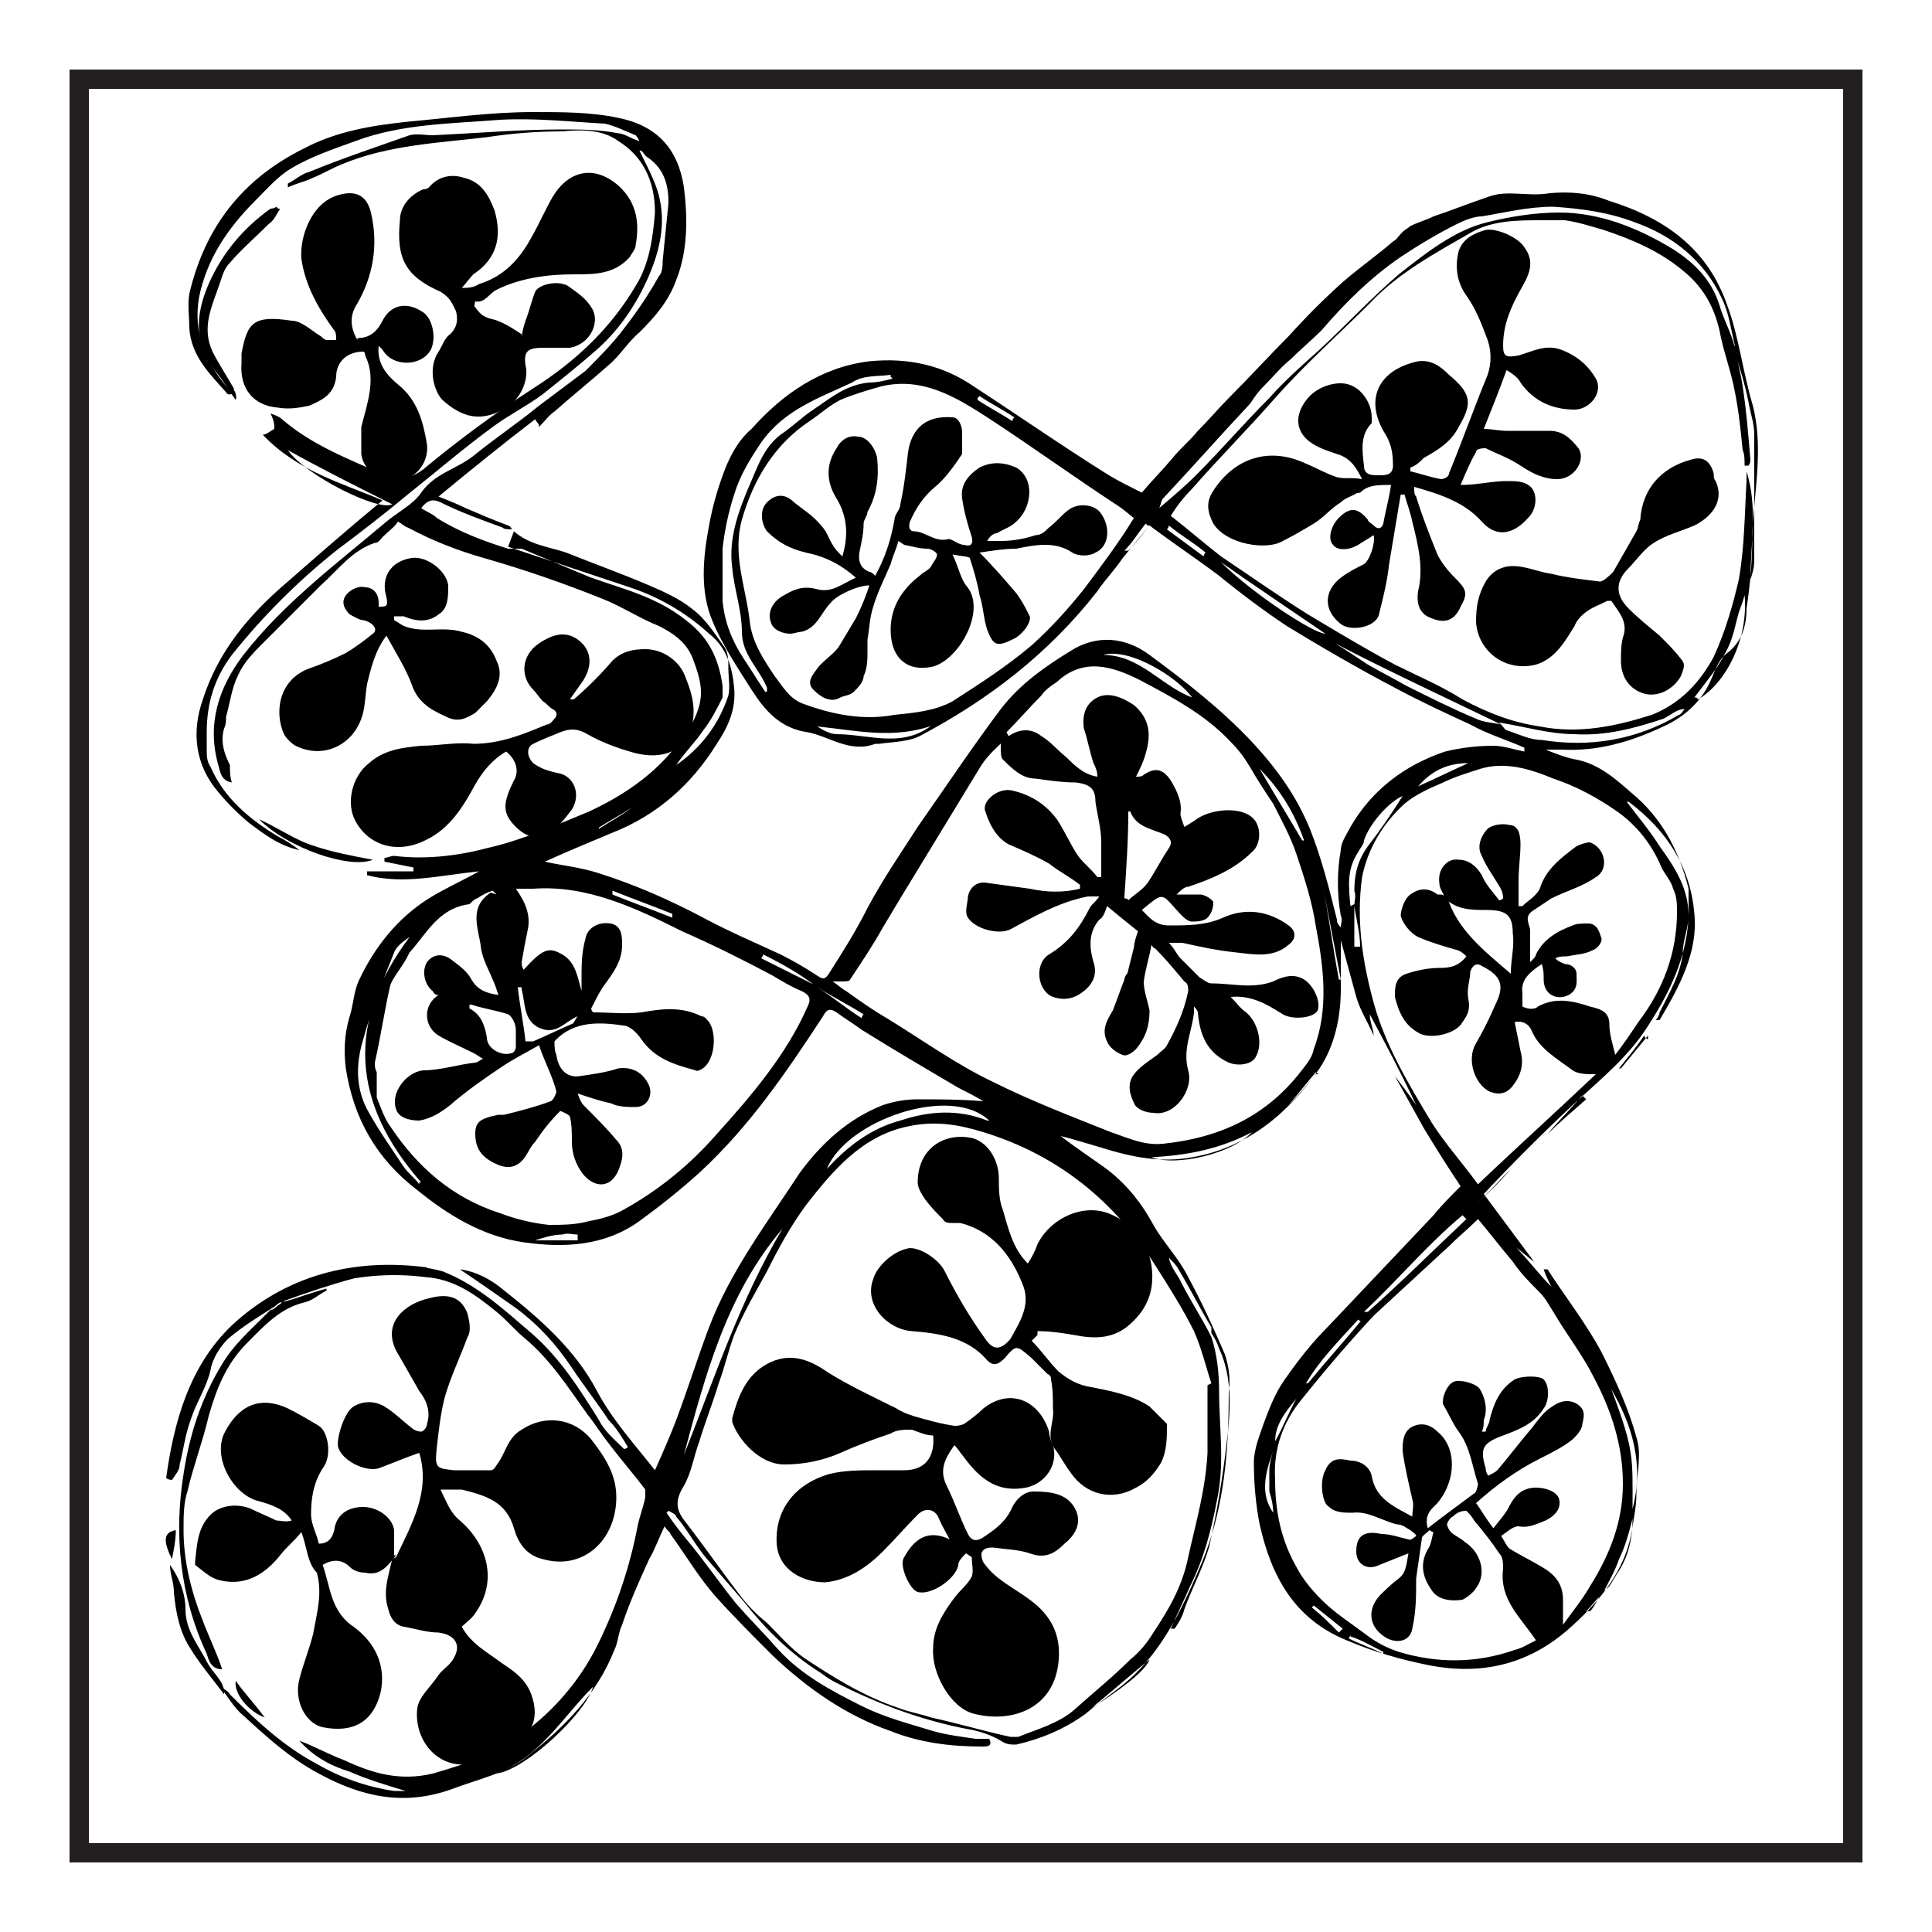
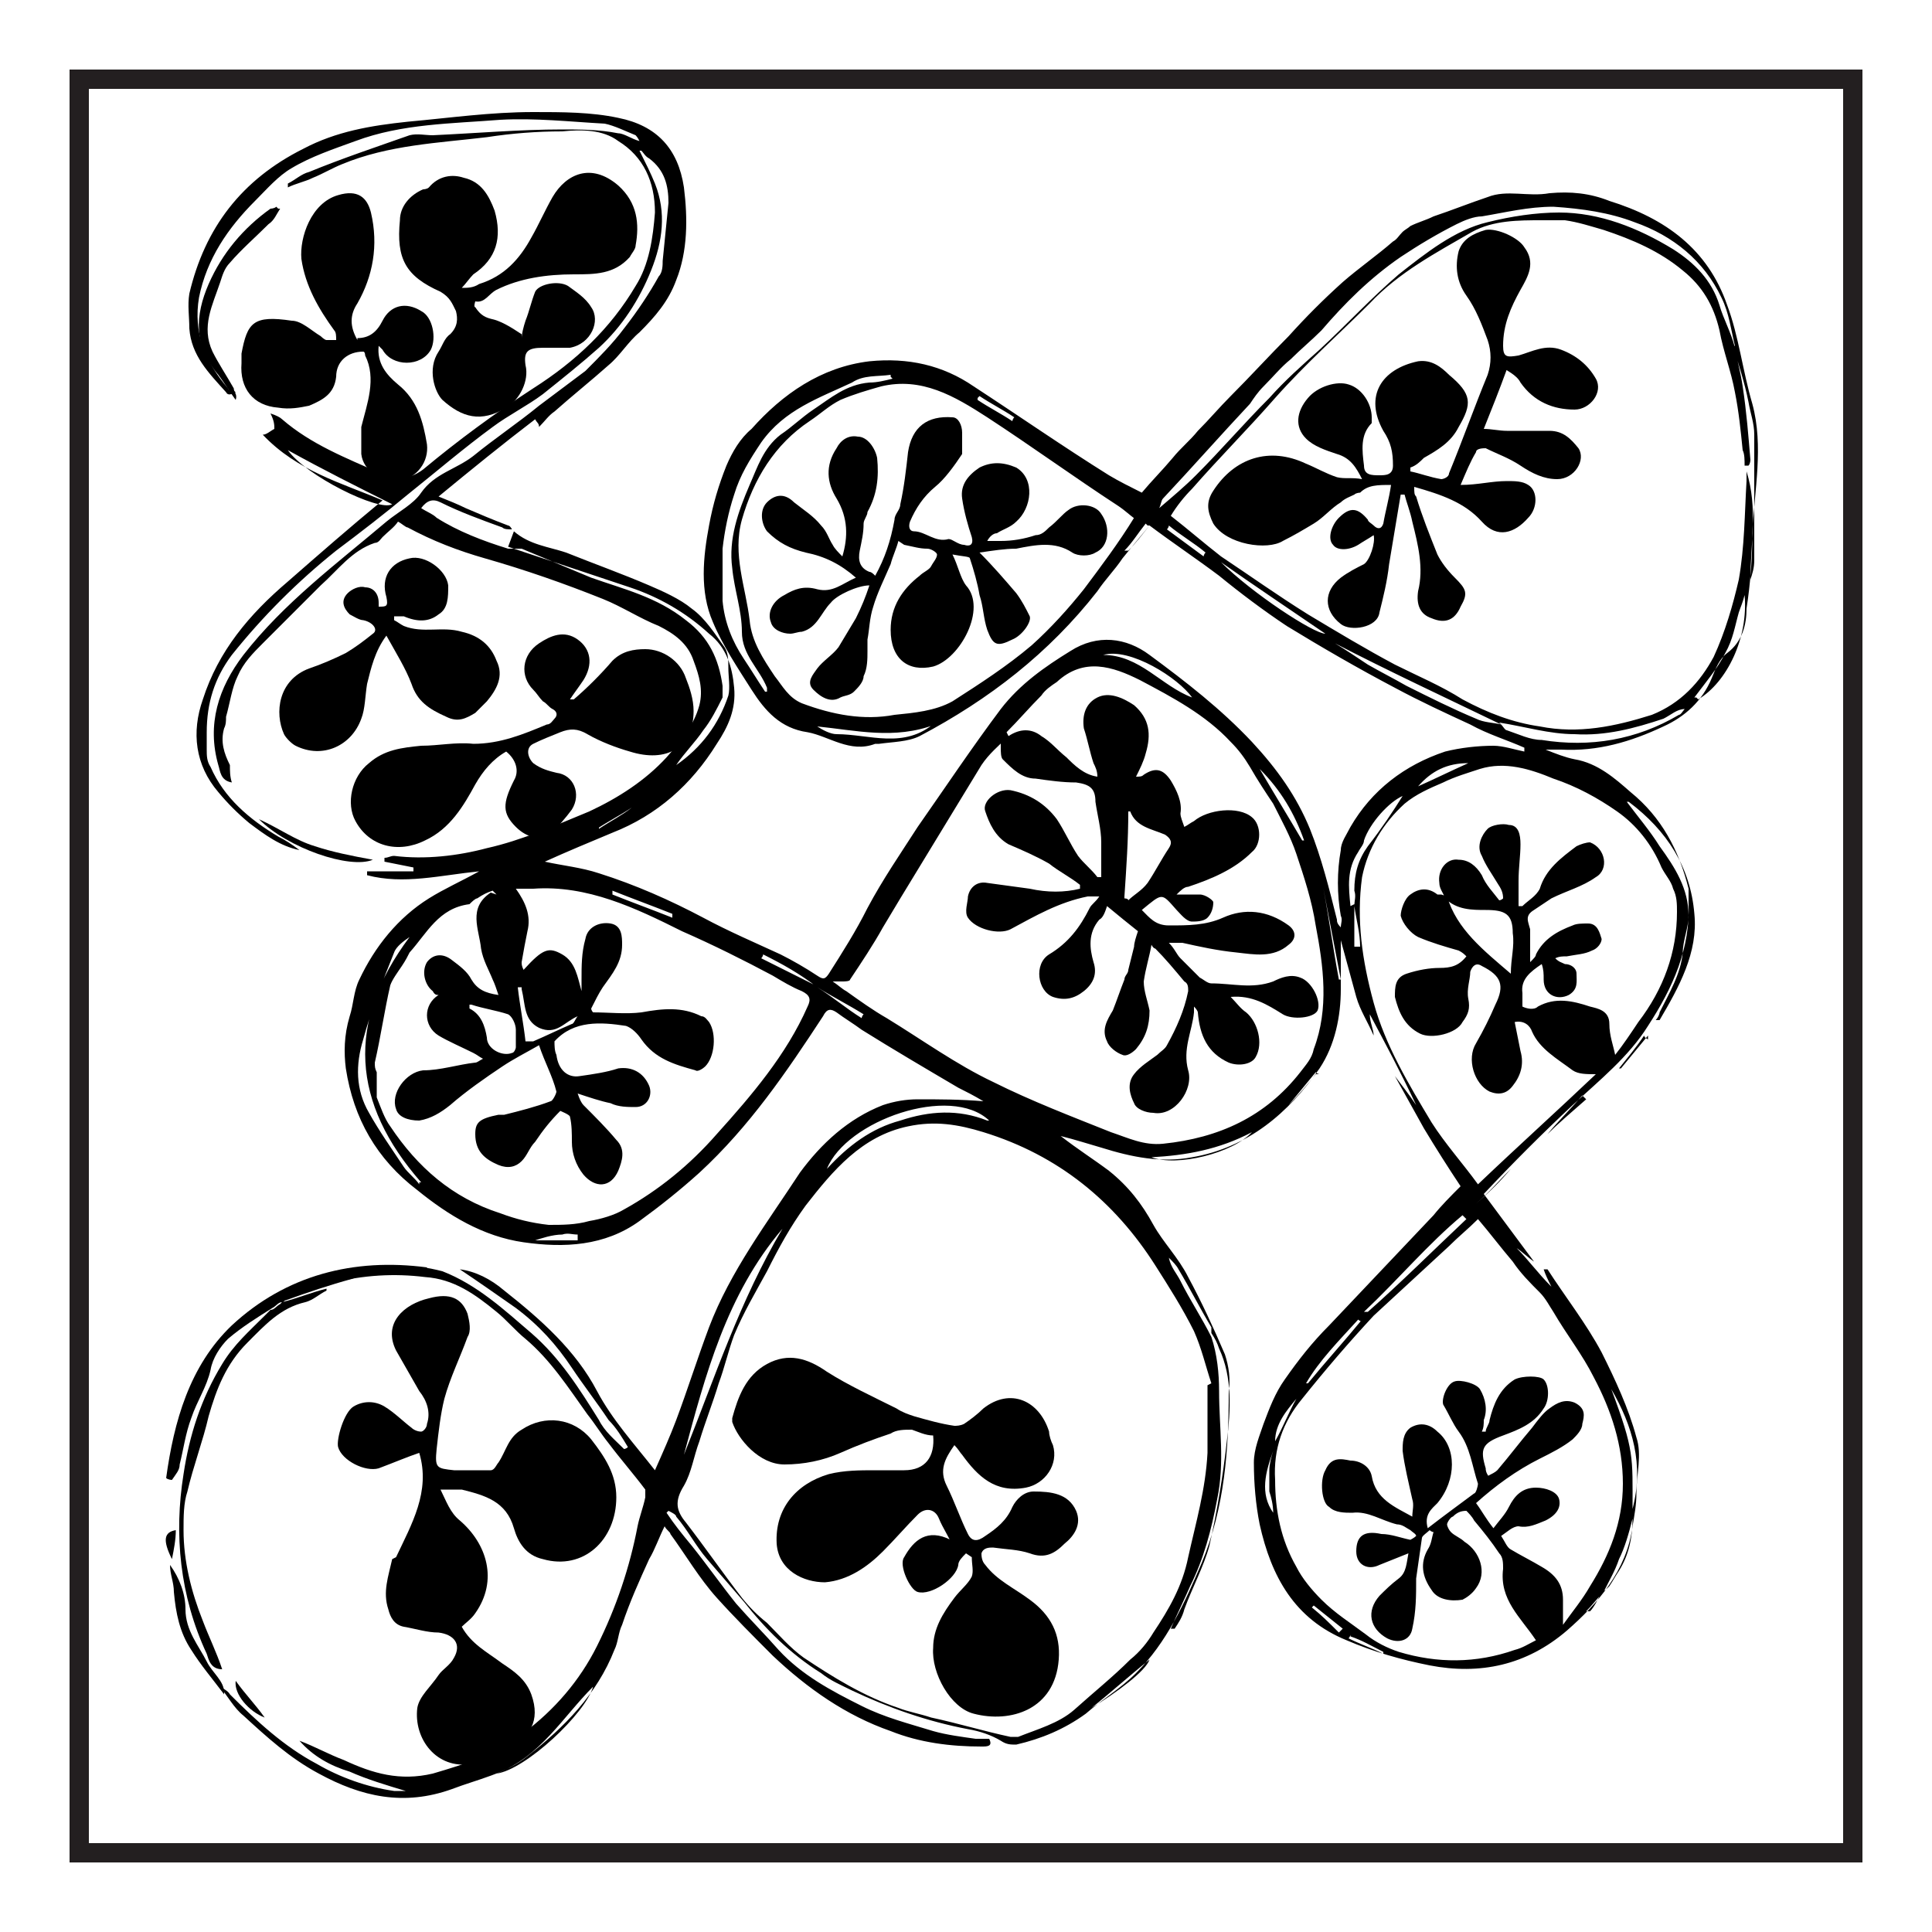
<svg xmlns="http://www.w3.org/2000/svg" id="Layer_1" data-name="Layer 1" version="1.1" viewBox="0 0 100 100">
  <defs>
    <style>
      .cls-1 {
        fill: #000;
      }

      .cls-1, .cls-2 {
        stroke-width: 0px;
      }

      .cls-2 {
        fill: #231f20;
      }
    </style>
  </defs>
  <path class="cls-2" d="M95.4,4.6v90.8H4.6V4.6h90.8M96.4,3.6H3.6v92.8h92.8V3.6h0Z" />
  <g id="WLXbjz">
    <g>
      <path class="cls-1" d="M26.3,28.3c2.1.7,4.2,1.4,6.3,2.1,1.5.5,2.9,1.3,4.1,2.4.9.7,1.2,1.7,1.3,2.8.1,1.1-.3,2-.9,2.9-1.3,2.1-3.1,3.7-5.4,4.6-1.2.5-2.4,1-3.5,1.5.9.2,1.9.3,2.8.6,1.9.6,3.7,1.4,5.4,2.3,1.3.7,2.7,1.3,4,1.9.6.3,1.3.7,1.9,1.1.3.2.4.2.6-.1.7-1.1,1.4-2.2,2-3.4.8-1.5,1.7-2.8,2.6-4.2,1.4-2,2.8-4.1,4.3-6.1,1-1.3,2.3-2.2,3.6-3,1.4-.9,2.9-.7,4.1.2,1.9,1.4,3.7,2.8,5.3,4.5,1.3,1.4,2.3,2.8,3,4.5.6,1.5,1,3.1,1.4,4.7,0,.1,0,.2.2.4,0-.2.1-.4,0-.6-.2-1.1-.2-2.3,0-3.4,0-.4.3-.8.5-1.2,1.1-1.9,2.8-3.2,4.9-3.9.8-.2,1.7-.3,2.5-.3.5,0,1.1.2,1.6.3,0,0,0-.1,0-.2-.9-.4-1.9-.7-2.8-1.2-1.3-.6-2.6-1.2-3.9-1.9-1.9-1-3.8-2.1-5.6-3.2-1.2-.8-2.4-1.7-3.5-2.6-1.2-.9-2.4-1.7-3.6-2.6-.5.6-1,1.2-1.4,1.7-.4.6-.9,1.1-1.3,1.7-2.5,3.2-5.6,5.6-9.2,7.5-.6.3-1.4.3-2.1.4,0,0-.1,0-.2,0-1.3.5-2.4-.4-3.5-.6-1.4-.2-2.2-1.1-2.9-2.2-.7-1.1-1.5-2.3-2-3.5-.7-1.6-.5-3.4-.2-5,.2-1.1.5-2.1.9-3.1.3-.7.7-1.4,1.3-1.9,1.6-1.8,3.6-3.2,6.1-3.5,2-.2,3.8.2,5.4,1.3,2.3,1.5,4.6,3.1,7,4.6.5.3,1.1.6,1.7.9.5-.6,1.1-1.2,1.6-1.8.4-.5.9-.9,1.3-1.4.6-.6,1.1-1.2,1.7-1.8,1-1,2-2.1,3-3.1.9-1,1.8-1.9,2.8-2.8.8-.7,1.8-1.4,2.6-2.1.2-.1.3-.3.5-.5.1-.1.3-.2.4-.3.4-.2.8-.3,1.2-.5.9-.3,1.9-.7,2.8-1,1-.4,2.1,0,3.2-.2,1.1-.1,2.1,0,3.1.4,2.9.9,5.1,2.5,6.1,5.4.6,1.6.8,3.4,1.3,5.1.6,2.2.1,4.5,0,6.7,0,1.3-.1,2.6-.3,3.9,0,.8-.2,1.7-1,2.3-.4.3-.6.8-.8,1.3-.5,1.2-1.4,2-2.5,2.5-1.7.8-3.4,1.3-5.3,1.2-.3,0-.5,0-.8,0,.5.2,1,.4,1.5.5,1.2.2,2.1,1,2.9,1.7,1.6,1.3,2.5,3,3,5,0,.2,0,.4,0,.7.1,2.4-.8,4.4-2.1,6.4-1,1.6-2.5,2.8-3.9,4.1-1.6,1.5-3.1,3-4.6,4.6.9,1.2,1.7,2.3,2.6,3.5,0,0,0,0,0,0-.3-.2-.6-.5-.9-.7,0,0,0,0,0,0,.6.6,1.1,1.3,1.8,2-.2-.4-.3-.6-.4-.9,0,0,.1,0,.2,0,.9,1.4,2,2.8,2.8,4.3.7,1.4,1.4,2.9,1.8,4.4.3.9,0,1.9,0,2.9,0,.6-.1,1.1-.2,1.7-.3,2.3-1.8,4-3.4,5.4-2.1,1.8-4.5,2.3-7.1,1.8-1.5-.3-2.9-.7-4.3-1.3-2.7-1.1-3.9-3.3-4.5-6-.2-1-.3-2.1-.3-3.2,0-.7.3-1.4.5-2,.3-.8.6-1.6,1.1-2.3.7-1,1.4-1.9,2.3-2.8,1.8-1.9,3.6-3.8,5.4-5.7.4-.5.9-1,1.4-1.5-.6-.9-1.3-2-1.9-3-.5-.9-1-1.8-1.5-2.7.3.4.7.9,1.1,1.5-.8-1.7-1.6-3.2-2.4-4.7h0c0,.4.2.8.2,1.1-.3-.7-.7-1.3-.9-2-.3-1.1-.6-2.2-.9-3.3,0,0,0,0,.1,0,0,1,0,1.9,0,2.9,0,1.4-.3,2.9-1.1,4.1-1.6,2.3-3.7,4.1-6.6,4.6-1.6.3-3.1,0-4.7-.5-.7-.2-1.3-.4-2.1-.6.9.7,1.7,1.2,2.5,1.8,1,.8,1.7,1.7,2.3,2.8.5.9,1.3,1.7,1.8,2.7.7,1.3,1.3,2.6,1.9,4,.2.6.3,1.3.2,1.9,0,3-.2,6-1.4,8.9-.9,2.1-1.8,4.1-3.4,5.7-.8.8-1.8,1.4-2.6,2.1-1.1.8-2.3,1.3-3.6,1.6-.3,0-.5,0-.8-.2-.5-.3-1.1-.5-1.7-.6-2.1-.4-4.1-1.1-6-2-.6-.3-1.1-.5-1.6-.9-1.6-1-2.9-2.3-4-3.7-.6-.7-1.3-1.5-1.9-2.2-.6-.7-1-1.5-1.6-2.2,0-.1-.2-.2-.4-.3,0,0,0,0-.1.1.4.6.8,1.1,1.3,1.7.8,1,1.5,2,2.3,3,.7.8,1.5,1.6,2.2,2.4,1.2,1.3,2.7,2.1,4.3,2.9,1.2.6,2.4.9,3.7,1.3.7.2,1.5.3,2.2.4.2,0,.4,0,.7,0,.2.4-.1.4-.4.4-1.6,0-3.2-.2-4.7-.8-2.3-.8-4.3-2.2-6.1-3.9-1-1-2-2-2.9-3-.9-1-1.6-2.2-2.4-3.3,0-.1-.2-.2-.3-.4-.3.6-.5,1.2-.8,1.7-.5,1.1-1,2.2-1.4,3.4-.2.4-.2.9-.4,1.3-.9,2.3-2.6,4-4.5,5.5-1.1.9-2.6,1.2-3.9,1.7-2.5.9-4.7.4-6.9-.8-1.5-.8-2.7-1.9-3.9-3-.5-.4-.8-1-1.3-1.6,0,0,0,0,0,0,.2.2.5.3.6.5,1.4,1.4,2.8,2.7,4.5,3.6,1.2.7,2.6,1.2,4,1.4.2,0,.4,0,.6,0-1-.3-2-.6-2.9-1-1-.3-1.9-.8-2.6-1.6.8.3,1.5.7,2.3,1,1.5.7,2.9,1.1,4.6.7,1.7-.5,3.3-1,4.7-2.1,1.6-1.2,2.9-2.7,3.8-4.5,1-2,1.7-4.1,2.1-6.2.1-.5.3-1,.4-1.5,0-.1,0-.3,0-.4-.6-.8-1.3-1.6-1.9-2.4-.4-.5-.7-1-1.1-1.5-1-1.4-1.9-2.8-3.2-3.9-.5-.4-1-1-1.5-1.4-1.1-.9-2.2-1.7-3.7-1.8-1.6-.2-3.2-.1-4.8.3,0,0-.2,0-.3,0,0,0,0-.1,0-.2.6-.1,1.1-.3,1.7-.3,1-.1,2.1-.3,3.1-.3.4,0,.8.1,1.2.2,1.8.7,3.2,2,4.6,3.2,1.5,1.3,2.5,2.9,3.5,4.5.3.6.8,1,1.3,1.5,0,0,.1,0,.2-.1-.3-.5-.6-1-1-1.4-.6-.9-1.3-1.8-1.9-2.7-.8-1.2-1.7-2.2-2.9-3.1-1-.7-2-1.4-2.9-2,.8.1,1.6.5,2.3,1.1,1.9,1.5,3.7,3.1,4.8,5.2.8,1.5,1.9,2.7,3,4.1.4-.9.8-1.8,1.1-2.6.6-1.6,1.1-3.2,1.7-4.8,1.1-2.9,3-5.4,4.7-8,1.1-1.5,2.5-2.8,4.3-3.5.6-.2,1.2-.3,1.8-.3,1.1,0,2.2,0,3.4.1-.5-.3-.9-.5-1.3-.7-1.7-1-3.4-2-5-3-.4-.3-.9-.6-1.3-.9-.3-.2-.5-.2-.7.2-1.9,2.9-3.8,5.7-6.4,8.1-1,.9-2,1.7-3.1,2.5-1.8,1.3-3.9,1.4-6,1.1-2.1-.3-3.9-1.4-5.5-2.7-2.1-1.6-3.3-3.7-3.7-6.3-.1-.8-.1-1.7.2-2.7.2-.6.2-1.3.5-1.9.8-1.7,2-3.2,3.6-4.2.8-.5,1.7-.9,2.6-1.4-2,.2-3.9.7-5.8.2,0,0,0-.1,0-.2h2.4c0,0,0-.1,0-.2-.5-.1-1-.2-1.5-.3,0,0,0-.1,0-.2.2,0,.3-.1.5-.1,1.6.2,3.3,0,4.8-.4,1.8-.4,3.6-1.2,5.3-1.9,1.5-.7,2.9-1.6,4-2.8.7-.8,1.4-1.6,1.7-2.7.2-.8,0-1.5-.3-2.3-.3-.9-1-1.4-1.8-1.8-1-.4-1.9-1-2.9-1.4-2-.8-4-1.5-6.1-2.1-1.4-.4-2.7-.9-4-1.6-.1,0-.3-.2-.5-.3-.2.3-.5.5-.8.8-.1.1-.2.3-.4.3-1.2.4-1.9,1.4-2.8,2.2-1,1-2,2-3,3-.5.5-1,1-1.3,1.7-.3.6-.4,1.4-.6,2.1,0,.2,0,.4-.1.6-.2.7,0,1.3.3,1.9,0,.3,0,.6.1.9-.6-.1-.6-.6-.7-.9-.6-2.1,0-4,1.3-5.7,2.1-2.7,4.8-4.7,7.4-6.9.6-.5,1.4-.9,1.8-1.5.7-1,1.8-1.2,2.7-1.9,1.1-.9,2.3-1.7,3.4-2.6.8-.6,1.6-1.2,2.4-1.8.7-.7,1.4-1.4,2-2.2.7-.9,1.3-1.8,1.8-2.7.2-.2.2-.6.2-.8.1-1,.2-2,.3-3,0-.9-.2-1.7-1-2.3-.2-.1-.3-.3-.4-.4h-.1c.3.6.6,1.2.8,1.7.6,1.5.4,3-.2,4.5-.6,1.5-1.5,2.9-2.7,4-.9.8-1.9,1.6-2.9,2.4-.8.6-1.8,1.1-2.6,1.7-1.5,1.1-2.9,2.3-4.4,3.5-1.2,1-2.5,2-3.7,2.9-2,1.6-3.8,3.4-5.4,5.4-.9,1.2-1.3,2.5-1.3,4,0,.3,0,.6,0,.9,0,.3,0,.6.2.9.7,1.6,2,2.7,3.5,3.6.4.2.7.4,1.1.7-1-.2-1.8-.8-2.6-1.4-.6-.5-1.1-1-1.6-1.6-1.2-1.4-1.4-3.1-.8-4.8.8-2.5,2.4-4.4,4.4-6.1,1.6-1.4,3.2-2.8,4.9-4.2-2.1-.9-4.4-1.5-6.2-3.4.2,0,.4-.2.6-.3,0-.2,0-.4-.2-.8.3.1.5.2.6.3,1.5,1.3,3.3,2,5.1,2.8.7.3,1.4.4,2.2-.2,1.8-1.5,3.7-2.9,5.7-4.2,2.2-1.4,4-3.1,5.3-5.3.7-1.1.9-2.5,1-3.8,0-1.6-.6-2.9-1.9-3.7-.8-.6-1.9-.6-2.9-.5-1.3,0-2.6.1-3.9.3-2.5.3-5.1.4-7.5,1.4-.5.2-1,.5-1.5.7-.4.2-.9.3-1.3.5,0,0,0-.1,0-.2.4-.2.7-.5,1.1-.6,1.7-.7,3.5-1.3,5.2-1.9.4-.1.8,0,1.2,0,2.2-.1,4.5-.3,6.7-.3.9,0,1.9,0,2.9.2.3,0,.7.3,1.1.4,0,0-.1-.2-.2-.3-.5-.2-1.1-.5-1.6-.6-1.8-.1-3.6-.3-5.4-.2-2.5.2-5.1.2-7.5,1.1-1.1.4-2.3.8-3.3,1.4-.7.4-1.3,1.1-1.9,1.7-1.4,1.4-2.5,3-2.9,5-.3,1.8.3,3.3,1.5,4.7,0,.1.3.1.4.2h0c-.2.1-.4.2-.5,0-.9-1-1.8-1.9-1.9-3.3,0-.6-.1-1.2,0-1.8.8-3.4,2.7-5.9,5.9-7.5,1.7-.9,3.5-1.2,5.4-1.4,2.2-.2,4.3-.5,6.5-.5,1.5,0,3,0,4.4.3,2,.4,3.1,1.6,3.4,3.6.2,1.6.2,3.3-.4,4.8-.4,1.1-1.1,1.9-1.9,2.7-.6.5-1,1.2-1.6,1.7-.9.8-1.9,1.6-2.8,2.4-.3.2-.5.5-.8.8,0-.2-.1-.2-.2-.4-1.7,1.3-3.3,2.6-5,4,.5.2,1,.4,1.4.6.7.3,1.4.6,2.2.9.1,0,.2.2.2.2-.2,0-.4,0-.5-.1-1.1-.4-2.2-.8-3.2-1.3-.4-.2-.7-.1-1,.3.3.2.6.3.8.5,1.1.7,2.4,1.2,3.7,1.6.2,0,.5,0,.7,0,1.2.5,2.4,1,3.6,1.5,1.7.6,3.4,1,4.9,2.2,1.2.9,1.7,2,1.9,3.4,0,.2,0,.5,0,.6-.3.6-.6,1.2-1,1.7-.4.6-1,1.2-1.4,1.8,1.3-.9,2.2-2.1,2.7-3.6.1-.4,0-1,0-1.4,0-.4,0-.8-.2-1.1-.5-.7-1-1.5-1.7-2-.6-.5-1.5-.9-2.2-1.2-1.4-.6-2.8-1.1-4.3-1.7-.9-.3-1.9-.4-2.7-1.1ZM42.3,51.1c.8.5,1.5,1.1,2.3,1.6,0,0,0-.1.1-.2-.8-.5-1.6-.9-2.4-1.4-.9-.7-1.8-1.2-2.8-1.7,0,0,0,.1-.1.2,1,.5,2,1,3,1.5ZM82.9,82.4c.1,0,.3-.2.4-.3.2-.3.3-.5.5-.8.5-.8.7-1.7.7-2.7-.2.8-.4,1.5-.7,2.1-.2.6-.5,1.1-.8,1.7-.3.3-.6.7-.9,1h.2c.2-.2.4-.6.6-1ZM70.1,46.8v2.2c0,0,.2,0,.3,0,0-.7-.2-1.4-.3-2.1,0-.3.1-.5,0-.8,0-.9.2-1.6.7-2.3.7-.9,1.3-1.8,1.8-2.6-.7.3-1.7,1.4-2,2.3,0,.2-.2.4-.3.6-.6.9-.5,1.8-.4,2.8ZM77.7,37.5c-2.9-1.4-5.9-2.8-8.6-4.2.5.3,1.1.7,1.7,1.1.7.4,1.3.7,2,1.1,1.2.6,2.4,1.2,3.6,1.7.4.2.9.2,1.3.3.1.1.2.3.3.3.6.2,1.2.5,1.8.5,2.5.4,4.9,0,7.1-1.3.1,0,.2-.2.3-.3-.4,0-.7.3-1.1.5-1.5.5-3,.9-4.6.8-1.3,0-2.6-.4-3.9-.6ZM62.7,69.2c0-.2,0-.4,0-.5-.6-1-1.1-2-1.7-3-.1-.2-.3-.4-.5-.6.1.5.4.8.6,1.2.5,1,1.1,1.9,1.6,2.9.3.9.4,1.9.4,2.8,0,1.9.3,3.7-.1,5.6-.3,1.6-.7,3.1-1.4,4.5-.3.7-.7,1.5-1,2.2,0,0,.1,0,.2,0,.2-.3.4-.6.5-1,.4-1.1,1-2.2,1.3-3.3.4-1.8.7-3.6.9-5.4.2-1.6.3-3.3-.4-4.8-.1-.3-.2-.5-.4-.8ZM74.9,46.4c.5,1.7,1.9,2.8,3.3,4,0-.8.2-1.4.1-2.1,0-1-.4-1.2-1.4-1.2-.7,0-1.5,0-2.1-.6-.1-.3-.3-.5-.3-.8-.1-.7.4-1.3,1-1.2.5,0,.9.3,1.2.8.2.5.6.9.9,1.3,0,0,.1,0,.2-.1,0-.3-.1-.5-.3-.8-.3-.5-.6-.9-.8-1.4-.3-.5,0-1.1.3-1.4.2-.2.8-.3,1.1-.2.5,0,.6.5.6,1,0,.6-.1,1.2-.1,1.9,0,.4,0,.8,0,1.3h.2c.3-.3.7-.5.9-.9.3-1,1.1-1.6,1.9-2.2.2-.1.5-.2.7-.2.8.3,1,1.4.3,1.8-.7.5-1.5.7-2.3,1.1-.3.2-.6.4-.9.6-.5.3-.3.6-.2,1,0,0,0,.2,0,.3,0,.4,0,.8,0,1.4.2-.2.3-.3.3-.4.4-.8,1.1-1.2,1.9-1.5.2-.1.5-.1.8-.1.5,0,.6.5.7.8,0,.2-.2.5-.5.6-.4.2-.8.2-1.3.3-.2,0-.4,0-.6.1.2.2.3.2.5.3.3,0,.6.2.6.5,0,.4.1.8-.4,1.1-.6.3-1.3,0-1.3-.8,0-.3,0-.5-.1-.8-.6.4-1.1.8-1,1.5,0,.3,0,.7,0,.7.2.1.6.2.8,0,.9-.5,1.8-.3,2.7,0,.4.1,1,.2,1,.9,0,.6.2,1.1.3,1.6.4-.5.8-1.1,1.2-1.7,1.3-1.7,2-3.6,2-5.7,0-.4,0-.8-.2-1.2-.1-.4-.4-.7-.6-1.1-.5-1.2-1.3-2.2-2.3-2.9-1-.7-2.1-1.3-3.3-1.7-1.2-.5-2.5-.9-3.8-.5-.6.2-1.3.4-1.9.7-.7.3-1.4.6-2,1.1-1.1,1-1.9,2.3-2.2,3.8-.3,2.2,0,4.3.6,6.5.6,2.2,1.8,4.2,3,6.2.7,1.1,1.6,2.1,2.4,3.2,2.1-2,4.1-3.8,6.1-5.7-.5,0-.9,0-1.2-.2-.8-.6-1.7-1.1-2.1-2-.1-.3-.4-.6-.9-.5.1.5.2,1,.3,1.5.2.7,0,1.3-.4,1.8-.3.4-.7.5-1.2.3-.8-.4-1.2-1.7-.7-2.5.4-.7.7-1.3,1-2,.5-1,.3-1.5-.7-2-.3-.2-.5,0-.6.3,0,.4-.2.9-.1,1.4.1.5,0,.8-.3,1.2-.3.6-1.6.9-2.2.6-.8-.4-1.1-1.1-1.3-1.9,0-.5,0-1,.6-1.2.6-.2,1.2-.3,1.7-.3.6,0,1-.1,1.4-.6-.1-.1-.2-.2-.4-.3-.7-.2-1.4-.4-2.1-.7-.4-.2-.8-.7-.9-1.1,0-.3.2-.9.5-1.1.4-.3.9-.4,1.4,0,0,0,.1,0,.2,0ZM52.2,38.1c-.5.5-1,.9-1.4,1.5-1.4,2.3-2.8,4.6-4.2,6.9-.3.5-.6,1-.9,1.5-.5.9-1.1,1.8-1.7,2.7,0,.1-.3.1-.4.1-.1,0-.3,0-.5,0,.3.2.5.4.7.5.7.5,1.4,1,2.1,1.4,1.8,1.1,3.6,2.4,5.5,3.3,2,1,4.1,1.8,6.1,2.6.9.3,1.7.7,2.7.6,2.9-.3,5.3-1.4,7.1-3.7.3-.4.6-.7.7-1.2.8-2.1.5-4.3.1-6.4-.2-1.3-.6-2.5-1-3.7-.3-.9-.8-1.8-1.2-2.6-.4-.6-.8-1.2-1.2-1.9-.3-.5-.6-.9-1-1.3-1.3-1.4-3-2.3-4.7-3.2-1.4-.7-2.9-1.2-4.3.1-.3.2-.6.4-.8.7-.6.6-1.2,1.3-1.8,1.9,0,0,0,0,0,0ZM89.8,17.9c-.2-.8-.3-1.7-.7-2.5-.9-1.9-2.5-3.2-4.5-3.9-1.3-.5-2.7-.7-4.2-.8-1.3,0-2.5.3-3.7.5-.4,0-.9.2-1.3.4-1,.5-2,1.1-2.9,1.7-1.6,1.1-2.9,2.4-4.1,3.8-.5.5-1.1,1-1.6,1.5-.5.4-.9.9-1.4,1.4-.3.3-.5.6-.7.9-1.5,1.6-3,3.3-4.5,4.9-.1.1-.1.3-.2.5.7-.6,1.3-1.1,1.9-1.7,1.3-1.3,2.5-2.7,3.8-4,.8-.9,1.7-1.7,2.6-2.5,1.4-1.3,2.7-2.7,4.1-3.9,1.4-1.1,2.9-2.3,4.6-2.7,1.2-.3,2.5-.5,3.7-.5,2.1,0,4.1.8,5.9,1.9,1.1.7,2,1.6,2.4,2.9.2.7.6,1.4.8,2.2.1.6.3,1.3.4,2,.2,1.3.3,2.6.4,3.8,0,0,0,.2-.1.3h-.2c0-.3,0-.6-.1-.8-.1-1-.2-2-.4-3-.2-1.1-.6-2.1-.8-3.2-.3-1.3-.9-2.3-1.9-3.1-1.2-1-2.6-1.6-4.1-2.1-.7-.2-1.3-.4-2-.5-.4,0-.8,0-1.2,0-1.2,0-2.5,0-3.6.6-1.9,1.1-3.8,2.1-5.3,3.7-1.6,1.6-3.3,3.1-4.9,4.9-1.4,1.6-2.9,3.1-4.3,4.7-.4.4-.8.9-1.1,1.4.9.7,1.7,1.4,2.6,2.1,1.5,1,2.9,2,4.5,3,1.5.9,3,1.8,4.5,2.6,1.2.6,2.4,1.1,3.5,1.8,1.3.7,2.6,1.2,4,1.4,2,.4,3.9,0,5.8-.6,1.5-.6,2.5-1.7,3.2-3,.6-1.3,1-2.7,1.3-4,.3-1.7.3-3.4.4-5.1,0-.2,0-.3,0-.5.6,1.9.2,3.8.2,5.6.1-.3.2-.6.2-1,0-.9,0-1.7,0-2.6,0-1.3,0-2.6,0-3.9,0-.6-.2-1.1-.3-1.7-.2-1-.5-1.9-.8-2.9ZM62.7,71.6c-.3-.9-.5-1.8-.9-2.7-.6-1.2-1.3-2.3-2-3.4-2.1-3.3-5-5.7-8.9-6.9-1.3-.4-2.5-.6-3.9-.3-2.4.5-3.9,2.3-5.3,4.1-.8,1.1-1.4,2.2-2,3.4-.6,1.1-1.2,2.1-1.7,3.3-.3.8-.5,1.7-.8,2.5-.3,1-.7,2-1,3-.3.8-.4,1.6-.8,2.3-.5.8-.4,1.3.1,1.9,1,1.3,1.9,2.6,2.9,3.9.4.5.8.9,1.3,1.3.6.6,1.2,1.3,1.9,1.8,1.5,1,3.1,2,4.9,2.6.5.2,1.1.3,1.7.5,1.4.3,2.7.7,4.1,1,.1,0,.3,0,.4,0,1-.4,2.1-.7,2.9-1.4,1-.9,2-1.7,2.9-2.6.5-.4.9-.9,1.2-1.4.8-1.2,1.5-2.4,1.8-3.9.4-1.8.9-3.5,1-5.4,0-1.2,0-2.3,0-3.5ZM77,76.4c.2-.1.4-.2.5-.3.6-.7,1.2-1.5,1.8-2.2.3-.4.6-.8.9-1,.4-.3.8-.5,1.3-.3.6.3.5.7.4,1.1,0,.3-.3.6-.5.8-.5.4-1.1.7-1.7,1-1.2.6-2.3,1.4-3.3,2.3.3.4.5.8.9,1.3.3-.4.6-.7.8-1.1.3-.6.7-1,1.4-1,.5,0,1.1.2,1.2.6.1.4-.1.8-.7,1.1-.5.2-.9.4-1.4.3-.3,0-.6.3-.9.5.2.3.3.6.5.7.5.3,1.1.6,1.6.9.7.4,1.1.9,1.1,1.7,0,.4,0,.7,0,1.3.5-.7,1-1.3,1.4-2,1-1.6,1.7-3.3,1.7-5.3,0-2-.6-3.8-1.5-5.5-.6-1.2-1.4-2.2-2.1-3.4-.2-.3-.4-.7-.7-1-.5-.5-1-1-1.4-1.6-.6-.7-1.2-1.5-1.8-2.2-.5.5-1,.9-1.5,1.4-1.3,1.2-2.6,2.4-3.9,3.6-1.3,1.4-2.5,2.8-3.7,4.3-1,1.2-1.5,2.6-1.4,4.2,0,1.6.3,3.1,1.1,4.5.3.6.8,1.2,1.3,1.7.7.7,1.5,1.2,2.3,1.8.5.4,1.1.7,1.7.9,2,.6,4,.6,6-.1.4-.1.7-.3,1.1-.5-.8-1.2-1.9-2.1-1.7-3.7,0-.3,0-.6-.2-.8-.4-.6-.8-1.1-1.3-1.7-.1-.2-.3-.4-.4-.5-.3,0-.5.1-.7.3-.1,0-.3.3-.3.4,0,.1.1.3.2.4.2.2.5.3.7.5.8.5,1.2,1.6.6,2.4-.2.3-.5.5-.7.6-.6.1-1.3,0-1.6-.5-.5-.7-.6-1.4-.2-2.1.2-.3.2-.6.3-.9,0,0-.1,0-.2-.1-.1.1-.4.3-.4.4-.1.7-.2,1.4-.3,2.1,0,.9,0,1.7-.2,2.6-.1.6-.7.8-1.3.5-.9-.5-1.1-1.4-.4-2.2.3-.3.6-.6,1-.9.4-.3.4-.8.5-1.3-.5.2-1,.4-1.5.6-.6.3-1.2,0-1.2-.7,0-.8.4-1.1,1.3-.9.5,0,1,.2,1.5.3,0,0,.2-.1.3-.2,0-.1-.2-.2-.3-.3-.2-.1-.4-.3-.7-.3-.8-.2-1.5-.7-2.3-.6-.4,0-.9,0-1.2-.3-.4-.2-.5-1.4-.2-1.9.3-.7.8-.6,1.3-.5.5,0,1,.3,1.1.8.2,1.2,1.2,1.6,2.1,2.1,0-.3.1-.6,0-.9-.2-.9-.4-1.7-.5-2.5,0-.4,0-.9.4-1.2.5-.3,1-.2,1.4.2,1,.8,1,2.5,0,3.7-.3.3-.7.6-.5,1.3.9-.7,1.6-1.2,2.4-1.8.1,0,.2-.4.2-.5-.3-.9-.4-1.9-1-2.7-.3-.4-.5-.9-.8-1.4-.1-.3.2-1.1.6-1.2.3-.1,1.1.1,1.3.4.3.5.4,1.1.2,1.6,0,.2,0,.4-.1.6h.2c0-.2.2-.4.2-.6.2-.8.5-1.6,1.3-2.1.4-.2,1.3-.2,1.5,0,.3.3.3,1.1,0,1.5-.5.8-1.3,1.1-2.1,1.4-1.1.4-1.2.7-.9,1.7,0,.1,0,.2.2.5ZM25.7,46.3c0,0-.1-.1-.2-.2-.3.1-.5.2-.8.4-.1,0-.3.2-.4.3-1.6.2-2.2,1.5-3.1,2.5,0,0,0,0,0,0-.1.2-.2.4-.4.7-.2.3-.5.7-.6,1-.3,1.3-.5,2.7-.8,4,0,.2,0,.3.1.5,0,.3,0,.6,0,.9,0,.1,0,.3,0,.4.2.5.4,1.1.7,1.5,1.4,2.1,3.2,3.7,5.7,4.5.8.3,1.6.5,2.5.6.7,0,1.4,0,2.1-.2.6-.1,1.3-.3,1.8-.6,1.8-1,3.4-2.3,4.8-3.9,1.8-2,3.6-4.1,4.7-6.6.2-.4.1-.6-.3-.8-.5-.2-1-.5-1.5-.8-1.5-.8-3.1-1.6-4.7-2.3-2.4-1.2-4.9-2.4-7.7-2.2-.3,0-.6,0-.9,0,.5.7.8,1.4.6,2.2-.1.5-.2,1-.3,1.6,0,.1,0,.2.1.4,1-1.1,1.3-1.2,2-.8.7.4.8,1.2,1,1.9,0-.2,0-.4,0-.6,0-.7,0-1.4.2-2.1.1-.6.7-.9,1.3-.8.6.1.6.7.6,1.1,0,.9-.5,1.5-1,2.2-.2.3-.4.7-.6,1.1,0,0,0,.1.1.2.8,0,1.7.1,2.5,0,1.1-.2,2.1-.3,3.1.2.2,0,.3.2.4.3.4.6.3,1.8-.2,2.3-.1.1-.4.3-.5.2-1.1-.3-2.1-.6-2.8-1.6-.2-.3-.5-.6-.8-.7-1.3-.2-2.7-.3-3.7.8,0,.2,0,.5.1.7.1.8.6,1.2,1.2,1.1.7-.1,1.4-.2,2-.4.7-.1,1.3.2,1.6.9.2.5-.1,1.1-.7,1.1-.4,0-.9,0-1.3-.2-.5-.1-1.1-.3-1.7-.5.1.3.2.5.3.6.6.6,1.2,1.2,1.7,1.8.5.5.3,1.1.1,1.6-.4.9-1.2.9-1.8.2-.4-.5-.6-1.1-.6-1.7,0-.4,0-.9-.1-1.3,0-.1-.5-.3-.5-.3-.5.5-.9,1-1.3,1.6-.3.3-.4.7-.7,1-.3.3-.7.4-1.2.2-.7-.3-1.2-.7-1.2-1.6,0-.6.2-.8,1.2-1,.1,0,.2,0,.3,0,.8-.2,1.6-.4,2.4-.7.1,0,.3-.4.3-.5-.2-.8-.6-1.5-.9-2.4-.7.4-1.3.7-1.9,1.1-.9.6-1.9,1.3-2.7,2-.5.4-1,.7-1.6.8-.6,0-1.1-.2-1.2-.6-.3-.8.5-1.9,1.4-2,.9,0,1.8-.3,2.7-.4.1,0,.2-.1.4-.2-.2-.1-.3-.2-.5-.3-.6-.3-1.3-.6-1.8-.9-.8-.5-.8-1.6,0-2.1-.1,0-.2,0-.3-.2-.4-.3-.6-1-.3-1.5.3-.4.8-.5,1.3-.1.4.3.8.6,1,1,.3.5.7.7,1.4.8-.1-.3-.2-.6-.3-.8-.2-.5-.5-1-.6-1.6-.1-1-.7-2.1.5-2.9ZM58.8,26.9c-.4-.3-.6-.5-.9-.7-2.3-1.5-4.5-3.1-6.8-4.6-1.7-1.1-3.4-2.1-5.5-1.6-.7.2-1.4.4-2.1.7-.6.3-1,.7-1.6,1.1-1.8,1.2-2.9,3-3.5,5.1-.5,1.8.2,3.5.4,5.2.1,1.1.7,2,1.3,2.9.4.5.7,1.1,1.4,1.4,1.6.6,3.2.9,4.8.6,1-.1,2.1-.2,3-.7,1.4-.9,2.8-1.8,4.1-2.9,1-.9,1.9-1.9,2.7-2.9.9-1.2,1.8-2.4,2.6-3.7ZM46.1,19.5s0,0,0-.1c-.7.1-1.4,0-2,.4-1.7.8-3.5,1.4-4.7,3.1-.6.9-1.1,1.7-1.4,2.7-.3.9-.5,1.9-.6,2.8,0,.9,0,1.8,0,2.7.1,1.1.5,2.1,1.1,3,.4.6.7,1.1,1.1,1.7,0,0,0,0,.1,0,0,0,0-.1,0-.2-.4-1-1.3-1.7-1.3-2.9,0-1.1-.4-2.2-.5-3.3-.2-1.5.3-2.9.9-4.3.4-.9.7-1.9,1.6-2.6.6-.4,1.1-.9,1.7-1.3.9-.6,1.7-1.3,2.9-1.4.4,0,.8-.1,1.2-.2ZM40.5,63.6c-2.9,3.4-4,7.6-5.1,11.7,1.6-4,2.9-8,5.1-11.7ZM21.7,61.2s0,0,.1,0c-3.6-4.1-3.9-8.3-.6-12.7-.3.2-.7.5-.8.8-.6,1.5-1.2,3-1.6,4.5-.4,1.3-.4,2.6.3,3.8.5.9,1.2,1.9,1.8,2.8.2.3.6.6.8.9ZM84.2,41.5c.6.8,1.2,1.5,1.7,2.3.8,1.1,1.5,2.2,1.5,3.6,0,.6-.3,1.3-.3,1.9-.1,1.1-.7,2.1-1.2,3.1,0,.1-.1.3-.2.4,0,0,.1,0,.2,0,1-1.7,2-3.5,1.8-5.5-.2-2.4-1.4-4.3-3.4-5.8ZM24.3,52c0,0,0,.1,0,.2.6.3.8.9.9,1.5,0,.6.8,1,1.3.8.1,0,.2-.2.2-.3,0-.3,0-.6,0-.9,0-.3-.2-.7-.4-.8-.6-.2-1.3-.3-1.9-.5ZM51.2,58c-2-1.9-7.4,0-8.4,2.5,1.1-1.2,2.3-2.1,3.8-2.5,1.5-.5,3-.6,4.5,0ZM14.9,23.3c.9,1.3,4.7,3.2,5.4,2.8-1.8-.9-3.6-1.8-5.4-2.8ZM87.8,36.1s0,0,.1.1c1.5-.9,2.6-3.2,2.4-5.4-.1.4-.2.6-.3.9-.2.7-.3,1.4-.7,2.1-.4.8-1,1.5-1.6,2.3ZM48.4,37.5c-2.1.8-4.1.3-6.1.1.3.2.7.4,1,.4,1.7,0,3.5.8,5.1-.6ZM70.7,67.9h.1c1.7-1.5,3.4-3.2,5.1-4.8,0,0-.1-.1-.2-.2-1.8,1.5-3.3,3.3-5.1,5ZM27,51.1c0,0-.1,0-.2,0,.1.9.3,1.9.4,2.8.2,0,.3,0,.4,0,.7-.3,1.3-.6,2-.9.1,0,.2-.3.3-.4-.7.3-1.1,1-2,.6-.8-.4-.7-1.2-.9-2ZM25.7,91.8c1.5-.2,4.6-3.1,5-4.5-1.6,1.6-2.7,3.6-5,4.5ZM63.2,29.1c1.6,1.6,4.8,3.7,5.4,3.7-1.9-1.3-3.7-2.5-5.4-3.7ZM83.4,71.9c1.2,3.2,1.1,3.5,1.1,6.2.6-2.3,0-4.3-1.1-6.2ZM64.8,58.6c-1.7.9-3.4,1.2-5.2,1.3,1.3.5,4.2-.2,5.2-1.3ZM57.1,33.9c1.9,0,3,1.6,4.6,2.2-.7-1-3.2-2.6-4.6-2.2ZM65.3,39.8s0,0-.1,0c.7,1.2,1.5,2.5,2.2,3.7,0,0,0,0,.1,0-.5-1.4-1.2-2.6-2.3-3.7ZM70.5,68.4c0,0-.1,0-.2-.1-1,1.1-2,2.1-2.7,3.3,0,0,0,0,.1,0,.9-1.1,1.9-2.2,2.8-3.3ZM69.2,50.7h.2c-.3-1.6-.6-3.1-.9-4.7,0,0,0,0,0,0,.3,1.6.5,3.1.8,4.7ZM73.4,40.7c.9-.4,1.7-.8,2.6-1.2-1.1,0-1.9.4-2.6,1.2ZM56.5,88.4c1.3-.8,2.8-1.9,3-2.5-1,.8-2,1.7-3,2.5ZM31.7,46.1c0,0,0,.1,0,.2,1,.4,2.1.8,3.1,1.2,0,0,0-.1,0-.2-1-.4-2.1-.8-3.1-1.2ZM65.9,78.3c0-.4-.1-.8-.2-1.1,0-.4,0-.7,0-1.1,0-.3.1-.7.2-1-.4,1.1-.7,2.2,0,3.2ZM29.9,64.1c0,0,0-.1,0-.2-.3,0-.5-.1-.8,0-.5,0-1.1.2-1.4.3h2.2ZM60.5,27.2c0,0,0,.1-.1.2l1.9,1.4c0,0,0-.1.1-.2-.6-.5-1.3-.9-1.9-1.4ZM85.3,53.8c0,0-.2-.1-.2-.2-.4.6-.9,1.2-1.3,1.7,0,0,0,0,.1,0,.5-.6.9-1.1,1.4-1.7ZM82.1,56.9c0,0-.1-.1-.2-.2-.7.8-1.4,1.5-1.8,2,.5-.5,1.2-1.1,2-1.8ZM69.3,84.5c0,0,.1-.1.2-.2-.5-.4-1-.8-1.5-1.2,0,0,0,0-.1.1.5.4.9.8,1.4,1.3ZM76.4,62.3c.7-.6,1.3-1.2,1.8-1.8,0,0,0,0,0,0-.6.6-1.1,1.2-1.8,1.8ZM50.6,20.6s0,0,0,.1c.6.4,1.2.7,1.8,1.1,0,0,0-.1.1-.2-.6-.4-1.2-.7-1.8-1.1ZM67.1,72.4c-.5.6-1.1,1.3-1.1,2.2.4-.7.7-1.5,1.1-2.2ZM68.3,55.6c0,0-.1,0-.2-.1-.5.6-.9,1.1-1.4,1.7,0,0,0,0,0,0,.5-.5,1-1.1,1.4-1.6ZM59.4,27.2s0,0-.1-.1c-.4.5-.7,1-1.1,1.4h.2c.4-.4.7-.8,1.1-1.3ZM69.9,84.6c0,0,0,.1-.1.2.6.3,1.2.5,1.8.8,0,0,0,0,0-.1-.6-.3-1.1-.6-1.7-.8ZM31,42.8s0,0,0,.1c.6-.4,1.2-.7,1.7-1.1,0,0,0,0,0,0-.6.4-1.2.7-1.8,1.1Z" />
      <path class="cls-1" d="M20.5,80.6c.8-1.7,1.8-3.4,1.2-5.4-.6.2-1.3.5-2.1.8-.7.2-1.9-.4-2.1-1.1-.1-.4.3-1.8.8-2.1.5-.3,1.1-.3,1.6,0,.5.3,1,.8,1.4,1.1.1.1.3.2.5.2.1,0,.3-.2.3-.4.2-.6,0-1.2-.4-1.7-.4-.7-.8-1.4-1.2-2.1-.7-1.4.4-2.4,1.7-2.7,1.1-.3,1.7,0,2,.8.1.4.2.9,0,1.2-.4,1.1-.9,2.1-1.2,3.2-.2.8-.3,1.7-.4,2.6-.1,1,0,1,.9,1.1.6,0,1.3,0,1.9,0,.2,0,.3-.3.4-.4.4-.6.5-1.3,1.2-1.7,1.2-.8,2.7-.6,3.6.5.7.9,1.3,1.8,1.3,3,0,2.2-1.7,3.8-3.8,3.2-.9-.2-1.3-.9-1.5-1.6-.4-1.4-1.5-1.7-2.7-2-.3,0-.7,0-1.1,0,.3.6.5,1.2,1,1.6,1.4,1.2,2,3.1.8,4.8-.2.3-.5.5-.7.7.5.9,1.3,1.3,2.1,1.9.6.4,1.2.8,1.5,1.6.5,1.4-.1,2.2-1.2,2.9-.6.4-1.2.6-1.9.7-1.8.3-3-1.3-2.8-2.9.1-.6.7-1.1,1.1-1.7.2-.3.6-.5.8-.9.4-.7,0-1.2-.8-1.3-.6,0-1.2-.2-1.8-.3-.5-.1-.7-.5-.8-.9-.3-.9,0-1.7.2-2.6h0Z" />
      <path class="cls-1" d="M27,17.5c0-.2.1-.6.2-.9.2-.5.3-1,.5-1.5.2-.4,1.2-.6,1.7-.3.4.3.9.6,1.2,1.1.5.7,0,1.9-1.1,2.1-.4,0-.9,0-1.4,0-.8,0-1,.2-.9.9.2.8-.3,1.8-1,2.2-1.3.8-2.3.5-3.3-.4-.4-.4-.8-1.6-.2-2.5.2-.3.3-.7.6-.9.4-.4.4-.8.3-1.2-.2-.4-.3-.7-.8-1-1.8-.8-2.3-1.7-2.1-3.7,0-.7.5-1.3,1.2-1.6,0,0,.2,0,.3-.1.5-.6,1.2-.7,1.8-.5.9.2,1.3.9,1.6,1.7.4,1.4.1,2.5-1.1,3.3-.2.2-.4.5-.6.7.3,0,.6,0,.9-.2,1.3-.4,2.1-1.3,2.7-2.4.4-.7.7-1.4,1.1-2.1.7-1.2,2-1.8,3.4-.6,1,.9,1.1,2,.9,3.1,0,.2-.2.4-.3.6-.8.9-1.8.9-2.9.9-1.4,0-2.8.2-4,.8-.4.2-.6.7-1.1.6,0,0-.1.3,0,.3.2.3.4.5.8.6.5.1,1,.4,1.6.8Z" />
      <path class="cls-1" d="M26.2,38.9c-.7.4-1.2,1-1.6,1.7-.6,1.1-1.3,2.3-2.6,2.9-1.4.7-2.9.3-3.6-1-.5-.9-.2-2.3.7-3,.8-.7,1.7-.8,2.7-.9.9,0,1.8-.2,2.7-.1,1.4,0,2.6-.5,3.8-1,.2,0,.3-.2.4-.3.2-.2.1-.4-.1-.5-.2-.1-.3-.3-.5-.4-.2-.2-.3-.4-.5-.6-.7-.7-.6-1.8.3-2.4.6-.4,1.3-.7,2-.2.7.5.8,1.3.3,2.1-.2.3-.5.7-.7,1h.2c.7-.6,1.4-1.3,2-2,.5-.5,1.1-.6,1.7-.6.9,0,1.8.6,2.1,1.5.2.5.4,1.1.4,1.7,0,1.9-1.4,2.7-3.3,2.1-.7-.2-1.5-.5-2.2-.9-.5-.3-.9-.3-1.4-.1-.5.2-1,.4-1.4.6-.4.2-.3.7,0,1,.4.3.8.4,1.2.5.9.1,1.3,1.1.8,1.9-.3.4-.7.9-1.1,1.2-.5.4-1.2.3-1.8-.3-.7-.7-.7-1.2-.1-2.4.3-.5.1-1.1-.4-1.5Z" />
-       <path class="cls-1" d="M20.5,80.5c-.4.5-.8,1.1-1.6.9-.3,0-.6-.1-.8-.3-.4-.4-.9-.4-1.4-.1.4,1.1.4,2.4,1.6,3.2,1.1.8,1.7,2,1.4,3.4-.4,1.6-1.5,2.1-3,1.8-.9-.2-1.5-1.4-1.2-2.5.2-.8.5-1.5.7-2.3.2-1.1.5-2.1.2-3.2,0,0,0,0,0,0-.5-.5-.5-1.3-.8-2.1-.4.5-.8.8-1.1,1.2-.8,1-1.8,1.6-3.1,1.3-.5-.1-.9-.5-1.3-.8,0,0,0-.1,0-.2.1-.8.1-1.7.8-2.4.5-.5,1.4-.6,2.1-.3.4.2.9.4,1.3.6.2,0,.5.1.8,0-.4-.6-1-.8-1.7-1-1.3-.3-2.4-2.2-1.8-3.5.7-1.4,1.8-2,3.3-1.3.6.3,1.1.6,1.6.9.5.3.7,1.6.2,2.2-.5.8-.6,1.6-.6,2.4,0,.5.3,1,.4,1.5.5,0,.7-.3.8-.7.1-.8.7-1.2,1.5-1.2.7,0,1.5.5,1.6,1.2,0,.4,0,.8,0,1.3,0,0,0,0,0,0Z" />
      <path class="cls-1" d="M18.5,17.5c.6,0,1-.3,1.3-.9.4-.8,1.2-1,2-.5.6.3.8,1.4.5,2-.5.9-2,.9-2.5,0,0,0-.1-.1-.2-.2-.1.9.4,1.5,1,2,1,.8,1.3,1.9,1.5,3.1.1.9-.5,1.7-1.4,1.9-.9.1-1.9-.5-2-1.4,0-.4,0-.9,0-1.4.3-1.2.8-2.5.2-3.7,0,0,0-.2-.1-.2-.8,0-1.4.5-1.4,1.3-.1.9-.7,1.2-1.4,1.5-.5.1-1,.2-1.6.1-1.3-.1-2-1-1.9-2.3,0-.2,0-.3,0-.5.3-1.6.6-2,2.6-1.7.5,0,1,.5,1.5.8,0,0,.2.2.3.2.2,0,.3,0,.5,0,0-.2,0-.4-.1-.5-.8-1.1-1.5-2.3-1.7-3.7-.1-1.1.5-2.9,1.9-3.3,1-.3,1.5.1,1.7.9.4,1.7.1,3.3-.7,4.7-.4.6-.4,1.2,0,1.9Z" />
      <path class="cls-1" d="M20,32.9c-.6.8-.8,1.7-1,2.5-.1.6-.1,1.3-.3,1.8-.5,1.4-2,2.1-3.4,1.4-.2-.1-.5-.4-.6-.6-.5-1.1-.3-2.8,1.3-3.4.6-.2,1.3-.5,1.9-.8.5-.3.9-.6,1.4-1,.3-.2,0-.6-.5-.7-.2,0-.5-.2-.7-.3-.3-.3-.5-.7-.1-1.1.2-.2.6-.4.9-.3.4,0,.7.3.7.8,0,0,0,.1,0,.2.4,0,.5,0,.4-.5-.3-1,.2-1.8,1.2-2,.8-.2,1.9.6,2,1.4,0,.6,0,1.2-.5,1.5-.5.4-1.1.4-1.8.1-.1,0-.3,0-.5,0,0,0,0,.2,0,.2.2.1.3.2.5.3,1,.4,2,0,3,.3.9.2,1.5.7,1.8,1.5.4.8,0,1.5-.5,2.1-.2.2-.4.4-.6.6-.5.3-.9.5-1.5.2-.9-.4-1.5-.8-1.8-1.7-.3-.8-.8-1.6-1.3-2.5Z" />
      <path class="cls-1" d="M14.6,67.4c.8-.2,1.5-.5,2.3-.7,0,0,0,0,0,.1-.4.2-.7.5-1.1.6-1.3.3-2.1,1.2-3,2.1-1.1,1.1-1.6,2.4-2,3.8-.3,1.3-.8,2.6-1.1,3.9-.2.6-.2,1.3-.2,2,0,1.6.4,3.2,1,4.7.3.8.7,1.6,1,2.5-.6,0-.7-.5-.8-.8-1.4-3-1.7-6.2-1.2-9.3.3-2,.9-3.9,2-5.7.6-1,1.4-1.7,2.2-2.5.1-.1.2-.2.3-.3.2,0,.3-.2.5-.3Z" />
      <path class="cls-1" d="M14.6,67.4c-.2,0-.3.2-.5.3-.8.5-1.6,1-2.3,1.6-.4.4-.8,1-.9,1.6-.2.9-.7,1.6-1,2.5-.3.8-.4,1.6-.6,2.4,0,.3-.2.5-.4.8,0,0-.2,0-.3-.1.4-2.9,1.2-5.8,3.4-7.9,2.8-2.6,6.3-3.5,10.1-3,0,0,0,.1,0,.2-.2,0-.5,0-.7,0-.6,0-1.2.1-1.7.2-.5,0-1,0-1.5.2-1.1.3-2.3.7-3.4,1.1-.1,0-.2.2-.3.3Z" />
      <path class="cls-1" d="M14.5,10.8c-.2.3-.3.6-.6.8-.7.7-1.4,1.3-2,2-.3.3-.4.7-.5,1-.4,1.2-1,2.3-.4,3.6.3.6.7,1.2,1.1,1.9,0,.2.2.3.1.6-.3-.4-.6-.9-.9-1.3-1.3-1.5-1.2-3.1-.5-4.7.7-1.6,1.8-2.9,3.2-3.9,0,0,.2,0,.3-.1,0,0,0,0,.1.1Z" />
      <path class="cls-1" d="M11.6,87.7c-.6-.8-1.2-1.5-1.7-2.3-.6-.9-.8-1.9-.9-3,0-.5-.2-.9-.2-1.4.5.7.8,1.5.8,2.3,0,1.1.7,1.9,1.1,2.7.3.6.9,1,.9,1.6,0,0,0,0,0,0Z" />
      <path class="cls-1" d="M13.4,42.4c1.1.5,1.9,1.1,2.9,1.4.9.3,1.9.5,3,.7-1.2.5-4.4-.6-5.9-2.1Z" />
      <path class="cls-1" d="M13.7,88.9c-.8-.3-1.6-1.2-1.5-1.9.5.7,1,1.2,1.5,1.9Z" />
      <path class="cls-1" d="M8.9,80.7c-.5-1-.4-1.4.2-1.5,0,.5-.1,1-.2,1.5Z" />
      <path class="cls-1" d="M49.4,80.2c-.3-.7-.6-1.1-.8-1.6-.2-.5-.7-.6-1.1-.2-.6.6-1.2,1.3-1.8,1.9-.8.8-1.8,1.5-3,1.6-1.1,0-2.4-.6-2.5-2-.1-1.8,1-3.1,2.7-3.6.8-.2,1.6-.2,2.4-.2.5,0,1,0,1.5,0,1.1,0,1.6-.7,1.5-1.8-.4,0-.8-.2-1.1-.3-.4,0-.8,0-1.1.2-.9.3-1.7.6-2.6,1-.9.4-1.9.6-2.9.6-1.3,0-2.4-1.3-2.7-2.2,0,0,0-.2,0-.2.3-1.1.7-2.2,1.8-2.8,1.1-.6,2.1-.3,3.1.4,1.1.7,2.4,1.3,3.6,1.9.3.2.6.3.9.4.7.2,1.4.4,2.1.5.1,0,.3,0,.5-.1.3-.2.7-.5,1-.8,1.4-1.1,2.9-.4,3.4,1.2,0,.2.1.5.2.7.3,1-.4,2-1.4,2.2-1.6.3-2.5-.6-3.3-1.7-.1-.1-.2-.3-.4-.5-.5.7-.8,1.3-.4,2.1.4.8.7,1.7,1.1,2.5.2.4.5.4.9.1.6-.4,1.1-.8,1.4-1.5.2-.4.6-.8,1.1-.8.9,0,1.8.1,2.2,1,.3.7-.1,1.3-.6,1.7-.5.5-1,.8-1.8.5-.6-.2-1.2-.2-1.9-.3-.2,0-.5,0-.6.3,0,.1,0,.4.2.6.6.8,1.5,1.2,2.3,1.8,1.1.8,1.6,1.8,1.5,3.1-.2,2.6-2.5,3.3-4.4,2.8-1.2-.3-2.2-2.1-2.1-3.4,0-1,.5-1.8,1.1-2.6.3-.4.7-.7.9-1.1.1-.3,0-.6,0-1,0,0-.3-.2-.3-.2-.2.2-.4.4-.4.6-.1.7-1.4,1.6-2.1,1.4-.4-.1-1-1.4-.7-1.8.5-.9,1.2-1.5,2.4-.9.1,0,.3,0,.6,0Z" />
-       <path class="cls-1" d="M53.4,69.4c.5.5.9,1.1,1.4,1.6.5.4,1,.7,1.7.8,1,.2,2.1.4,3,1,.3.3.6.6.9.9,0,0,0,0,0,.1,0,.6,0,1.3-.3,1.9-.3.5-.7,1-1.3,1.3-1.2.7-2.6.4-3.4-.8-.3-.4-.5-.8-.8-1.2-.5-.7,0-1.4-.1-2.1,0-.5,0-1-.1-1.5,0-.1,0-.2-.2-.3-.3-.3-.5-.5-.8-.8-.8-.7-.8-.7-1.4,0-.3.3-.6.5-1,0-1-1.1-2.5-1.3-3.8-1.4-1.3-.1-2.5-1.4-2-2.7.2-.7,1.1-1.5,1.9-1.6.6,0,1.5.6,1.8,1.2.6,1.2,1.3,2.4,2.1,3.5.4.6.8.6,1.3,0,.5-.9,1.1-1.8.6-2.9-.6-1.5-1.6-2.7-3.2-3.1-.1,0-.3,0-.4,0-.2,0-.4,0-.5-.2-.3-.3-.6-.6-.9-1-.2-.3-.4-.6-.4-.9,0-1.7,1.3-2.6,2.8-2.3.8.2,1.4,1.1,1.4,2.1,0,.5,0,1.1.2,1.6.3,1,.5,2,1.3,2.8.2-.3.4-.7.5-1,.7-1.4,2.5-2.2,3.9-1.5,1.1.5,1.8,1.4,2,2.6.2,1.4-.3,2.4-1.3,3.2-.8.6-1.7.6-2.7.4-.6-.1-1.2-.2-1.9-.2v.2Z" />
      <path class="cls-1" d="M78,19.1c-.4,1.1-.8,2.1-1.2,3.1.4,0,.8.1,1.2.1.7,0,1.5,0,2.2,0,.7,0,1.1.4,1.5.9.4.6-.2,1.6-1.1,1.6-.7,0-1.3-.3-1.9-.7-.6-.4-1.2-.6-1.8-.9-.1,0-.5,0-.5.2-.3.5-.5,1-.8,1.7.9,0,1.6-.2,2.4-.2.4,0,.8,0,1.1.2.5.3.5,1.2,0,1.7-.7.8-1.6,1.1-2.4.2-.9-1-2.1-1.4-3.5-1.8,0,.3,0,.4.1.5.3,1,.7,2,1.1,3,.2.4.5.8.9,1.2.6.6.7.8.3,1.5-.3.7-.8.9-1.5.6-.6-.2-.8-.7-.7-1.4.3-1.2,0-2.4-.3-3.6-.1-.5-.3-1-.4-1.4,0,0-.1,0-.2,0-.2,1.2-.4,2.4-.6,3.6-.1.9-.3,1.7-.5,2.5-.1.8-1.5,1-2,.6-.9-.7-.9-1.7,0-2.4.4-.3.8-.5,1.2-.7.3-.2.6-1.1.5-1.5-.3.2-.5.3-.8.5-.5.3-1.1.3-1.3,0-.3-.3-.1-1,.3-1.4.6-.6,1-.5,1.5.1,0,.1.2.2.3.3.2.2.4.2.5-.1.1-.6.3-1.3.4-2-.7,0-1.2,0-1.6.4,0,0-.2,0-.3.1-.2.1-.5.2-.7.4-.5.3-.9.8-1.4,1.1-.5.3-1,.6-1.6.9-.8.5-2.9.2-3.6-.9-.3-.6-.4-1.1,0-1.7,1.1-1.7,2.9-2.3,4.8-1.4.5.2,1,.5,1.6.7.4.1.8,0,1.3.1-.3-.6-.6-1.1-1.3-1.3-.6-.2-1.2-.4-1.6-.8-.6-.6-.5-1.4.1-2.1.5-.6,1.5-.9,2.1-.7.7.2,1.2,1,1.2,1.7,0,0,0,.2,0,.3-.6.6-.5,1.4-.4,2.2,0,.5.4.5.8.5.3,0,.7,0,.7-.5,0-.7-.1-1.2-.5-1.8-1-1.8-.1-3.2,1.8-3.6.7-.1,1.2.3,1.6.7,1.2,1,1.2,1.5.5,2.7-.4.8-1.1,1.2-1.8,1.6-.2.2-.4.4-.7.5,0,0,0,.1,0,.2.5.1,1,.3,1.6.4.1,0,.4-.1.4-.3.7-1.7,1.3-3.4,2-5.1.2-.6.2-1.2,0-1.8-.3-.8-.6-1.6-1.1-2.3-.5-.7-.6-1.5-.4-2.3.2-.6.7-.9,1.4-1.1.6-.1,1.7.4,2,.9.6.8.2,1.5-.2,2.2-.5.9-.9,1.8-.9,2.9,0,.6.2.6.8.5.7-.2,1.4-.6,2.2-.3.8.3,1.4.8,1.8,1.5.4.7-.3,1.6-1.1,1.6-1.1,0-2.1-.4-2.8-1.4-.2-.4-.7-.6-1.1-.9Z" />
-       <path class="cls-1" d="M83.2,31.1c-.4.2-.7.3-1,.5-.3.2-.6.5-.7.8-.5.8-1,1.7-2,2-1.6.4-3-.7-3.1-2.2,0-.8.1-1.4.5-2.1.3-.5.8-.8,1.4-.8.7,0,1.3.3,2,.4.8.2,1.7.3,2.5.4.2,0,.5-.3.7-.5.4-.7.8-1.4,1.2-2.1.1-.2.1-.4.2-.6.1-1.6,1.1-2.7,2.6-3.1.6-.2,1,0,1.2.7,0,.1,0,.3.1.4.5,1.1-.3,1.9-1.1,2.3-.7.3-1.5.5-2.1.9-.5.3-.9.9-1.3,1.3-.7.7-.7,1.4,0,2.1.5.5,1,.9,1.6,1.4.4.4.8.8,1.1,1.2.3.3.1.6,0,.9-.4.7-1.2,1.1-1.9.9-.7-.2-1.2-.8-1.2-1.7,0-.4,0-.8.1-1.2.3-.8-.2-1.3-.6-1.9Z" />
      <path class="cls-1" d="M52.2,38.1c.6-.4,1.2-.4,1.7,0,.5.3.8.7,1.3,1.1.4.4.9.9,1.6,1,0-.3-.1-.5-.2-.7-.2-.6-.3-1.2-.5-1.8-.1-.7.1-1.3.7-1.6.6-.3,1.3,0,1.9.4.8.7.9,1.5.6,2.5-.1.4-.3.8-.5,1.2.2,0,.3,0,.4-.1.6-.4,1-.3,1.4.3.3.5.6,1.1.5,1.7,0,.2.1.4.2.7.2-.1.3-.2.5-.3.7-.6,2.3-.8,3-.2.5.4.5,1.4,0,1.8-.9.9-2.1,1.4-3.3,1.8-.2,0-.4.2-.6.4.4,0,.8,0,1.2,0,.3,0,.7.3.7.4,0,.3-.1.6-.3.8-.2.2-.6.2-.8.2-.3,0-.6-.4-.8-.6-.8-.9-.7-.9-1.8,0,.4.4.7.8,1.4.8,1,0,1.9,0,2.8-.4,1.1-.5,2.3-.4,3.4.4.4.3.4.7,0,1-.8.7-1.8.5-2.7.4-1-.1-1.9-.3-2.8-.5-.2,0-.4,0-.7,0,.3.3.4.6.6.8.3.3.7.7,1,1,.2.1.4.3.6.3,1.1,0,2.1.3,3.2-.1.4-.2.9-.4,1.4-.2.6.2,1.1,1.2.9,1.7-.2.4-1.3.5-1.8.2-.8-.5-1.6-1-2.7-.9.3.3.5.6.8.8.6.5.9,1.6.5,2.3-.2.4-.9.5-1.4.3-1.1-.5-1.5-1.4-1.6-2.6,0,0,0-.1-.2-.3,0,0,0,.2,0,.3-.1,1-.6,1.9-.3,3,.3,1-.7,2.4-1.8,2.2-.4,0-.9-.2-1-.5-.2-.4-.4-1,0-1.5.3-.4.8-.7,1.2-1,.2-.2.4-.3.5-.5.5-.9.9-1.8,1.1-2.8,0-.2,0-.4-.2-.5-.5-.6-1-1.2-1.5-1.7,0,0-.1,0-.2-.2-.1.6-.3,1.2-.4,1.9,0,.5.2,1,.3,1.5,0,.8-.2,1.4-.7,2-.2.2-.5.4-.7.3-.3-.1-.7-.4-.8-.7-.3-.6,0-1.1.3-1.6.2-.5.4-1.1.6-1.6,0-.2.2-.3.2-.5.1-.4.2-.8.3-1.2,0-.2.1-.5.2-.8-.5-.4-1-.8-1.6-1.3-.1.3-.2.6-.4.7-.6.7-.5,1.5-.3,2.2.2.6,0,1.1-.5,1.5-.5.4-1,.5-1.6.3-.8-.3-1-1.7-.2-2.2,1-.6,1.6-1.4,2.1-2.4.1-.2.3-.3.5-.6-.2,0-.4,0-.6,0-1.5.3-2.7,1-4,1.7-.6.3-1.8,0-2.2-.6-.2-.3,0-.8,0-1.1.1-.5.5-.8,1-.7.7.1,1.5.2,2.2.3.9.2,1.8.2,2.6,0,0,0,0-.1,0-.2-.5-.4-1.1-.7-1.6-1.1-.7-.4-1.4-.7-2.1-1-.7-.4-1-1.1-1.2-1.7-.2-.5.6-1.2,1.3-1.1,1,.2,1.8.7,2.4,1.5.4.6.7,1.3,1.1,1.9.3.4.7.7,1,1.1h.2c0-.7,0-1.2,0-1.8,0-.7-.2-1.4-.3-2.1,0-.7-.3-.9-1-1-.7,0-1.4-.1-2.1-.2-.7,0-1.2-.5-1.7-1-.1-.1-.1-.4-.1-.6,0-.3,0-.5,0-.8,0,0,0,0,0,0ZM58.2,46.5c0,0,.2,0,.2.1.3-.3.7-.5,1-.9.4-.6.7-1.2,1.1-1.8.2-.3.1-.5-.2-.7-.7-.3-1.5-.4-1.8-1.2,0,0,0,0-.1,0,0,1.5-.1,2.9-.2,4.4Z" />
      <path class="cls-1" d="M46.5,28c-.1.4-.3.8-.4,1.2-.3.7-.7,1.5-.9,2.2-.2.6-.2,1.2-.3,1.7,0,.2,0,.4,0,.6,0,.4,0,.9-.2,1.3,0,.3-.3.6-.5.8-.2.2-.5.2-.7.3-.5.3-1,0-1.4-.4-.4-.4,0-.8.2-1.1.3-.4.8-.7,1.1-1.1.3-.5.6-1,.9-1.5.3-.6.5-1.1.7-1.7-.6,0-1.7.5-2,.9-.5.5-.7,1.3-1.5,1.5-.2,0-.4.1-.6.1-.4,0-.9-.2-1-.6-.2-.5.1-1.1.7-1.4.5-.3,1-.5,1.7-.3.8.2,1.3-.3,2-.6-.8-.7-1.6-1.1-2.6-1.3-.8-.2-1.4-.5-2-1.1-.3-.4-.4-1.1,0-1.5.4-.4.9-.5,1.4,0,.5.4,1,.7,1.4,1.2.3.3.4.7.6,1,.1.2.3.4.5.6.3-1,.3-2-.3-3-.5-.8-.6-1.7,0-2.6.2-.4.6-.7,1.1-.6.5,0,.9.6,1,1.1.1,1,0,1.9-.5,2.8,0,.2-.2.4-.2.6,0,.5-.1.9-.2,1.4-.1.5,0,.9.5,1.1.1,0,.2.1.3.2.5-.9.8-1.8,1-2.9,0-.3.3-.5.3-.8.2-.9.3-1.8.4-2.7.2-1.3,1-1.9,2.3-1.8.3,0,.5.4.5.8,0,.4,0,.8,0,1.1-.4.6-.9,1.3-1.4,1.7-.6.5-1,1.1-1.3,1.8-.1.3,0,.5.2.5.6,0,1.1.6,1.8.4.2,0,.5.3.8.3.3.1.5,0,.4-.4-.2-.6-.4-1.3-.5-2-.1-.7.3-1.2.9-1.6.6-.3,1.2-.3,1.9,0,1,.6.8,2.1,0,2.8-.3.3-.7.4-1,.6-.2,0-.4.2-.5.4.2,0,.5,0,.7,0,.6,0,1.2-.1,1.8-.3.3,0,.5-.2.7-.4.4-.3.7-.7,1-.9.5-.4,1.4-.3,1.7.2.5.7.4,1.7-.3,2-.3.2-.9.2-1.2,0-.9-.6-1.9-.4-2.9-.2-.6,0-1.2.1-1.9.2.7.7,1.3,1.4,1.9,2.1.3.4.5.8.7,1.2.1.3-.4,1-.9,1.2-.8.4-1,.3-1.3-.5-.2-.6-.2-1.2-.4-1.8-.1-.6-.3-1.3-.5-1.9,0-.1-.4-.1-.9-.2.3.6.4,1.2.7,1.6,1.1,1.2-.3,3.8-1.7,4.2-1.3.3-2.2-.4-2.2-1.9,0-1.2.6-2.1,1.5-2.8.2-.2.5-.3.6-.5.1-.2.3-.4.3-.6,0-.1-.3-.3-.5-.3-.4,0-.7-.1-1.2-.2Z" />
    </g>
  </g>
</svg>